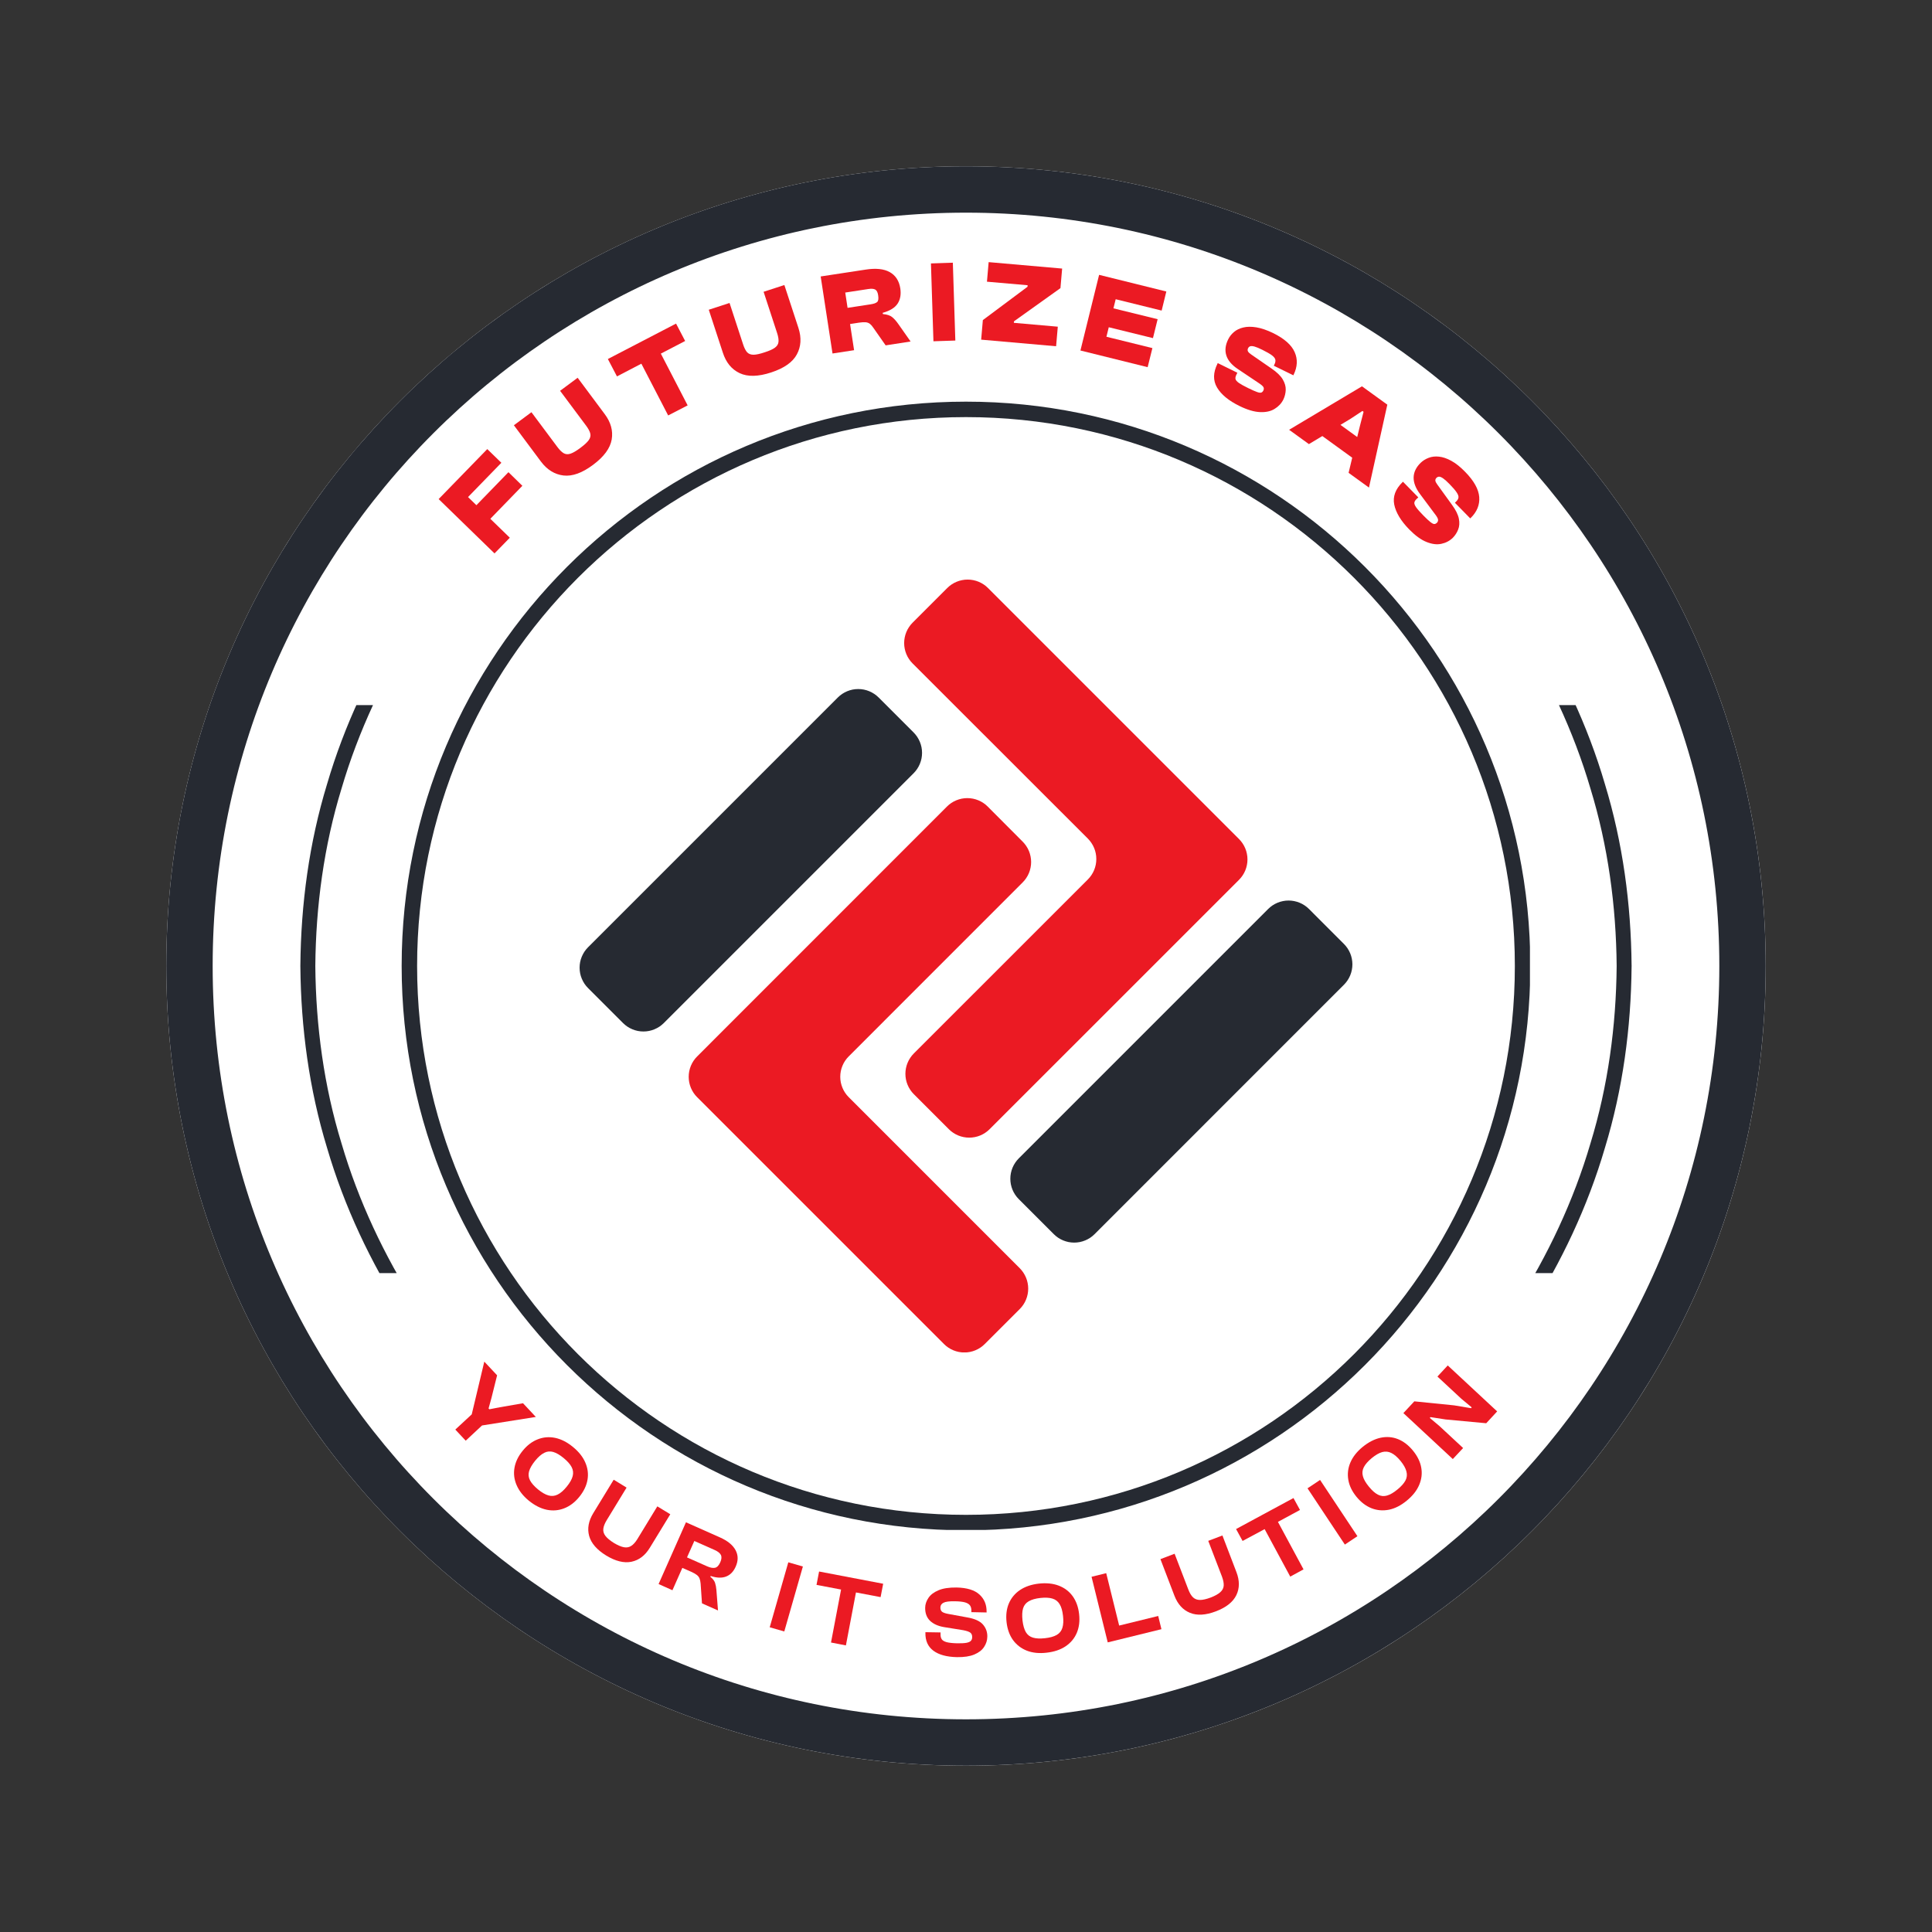
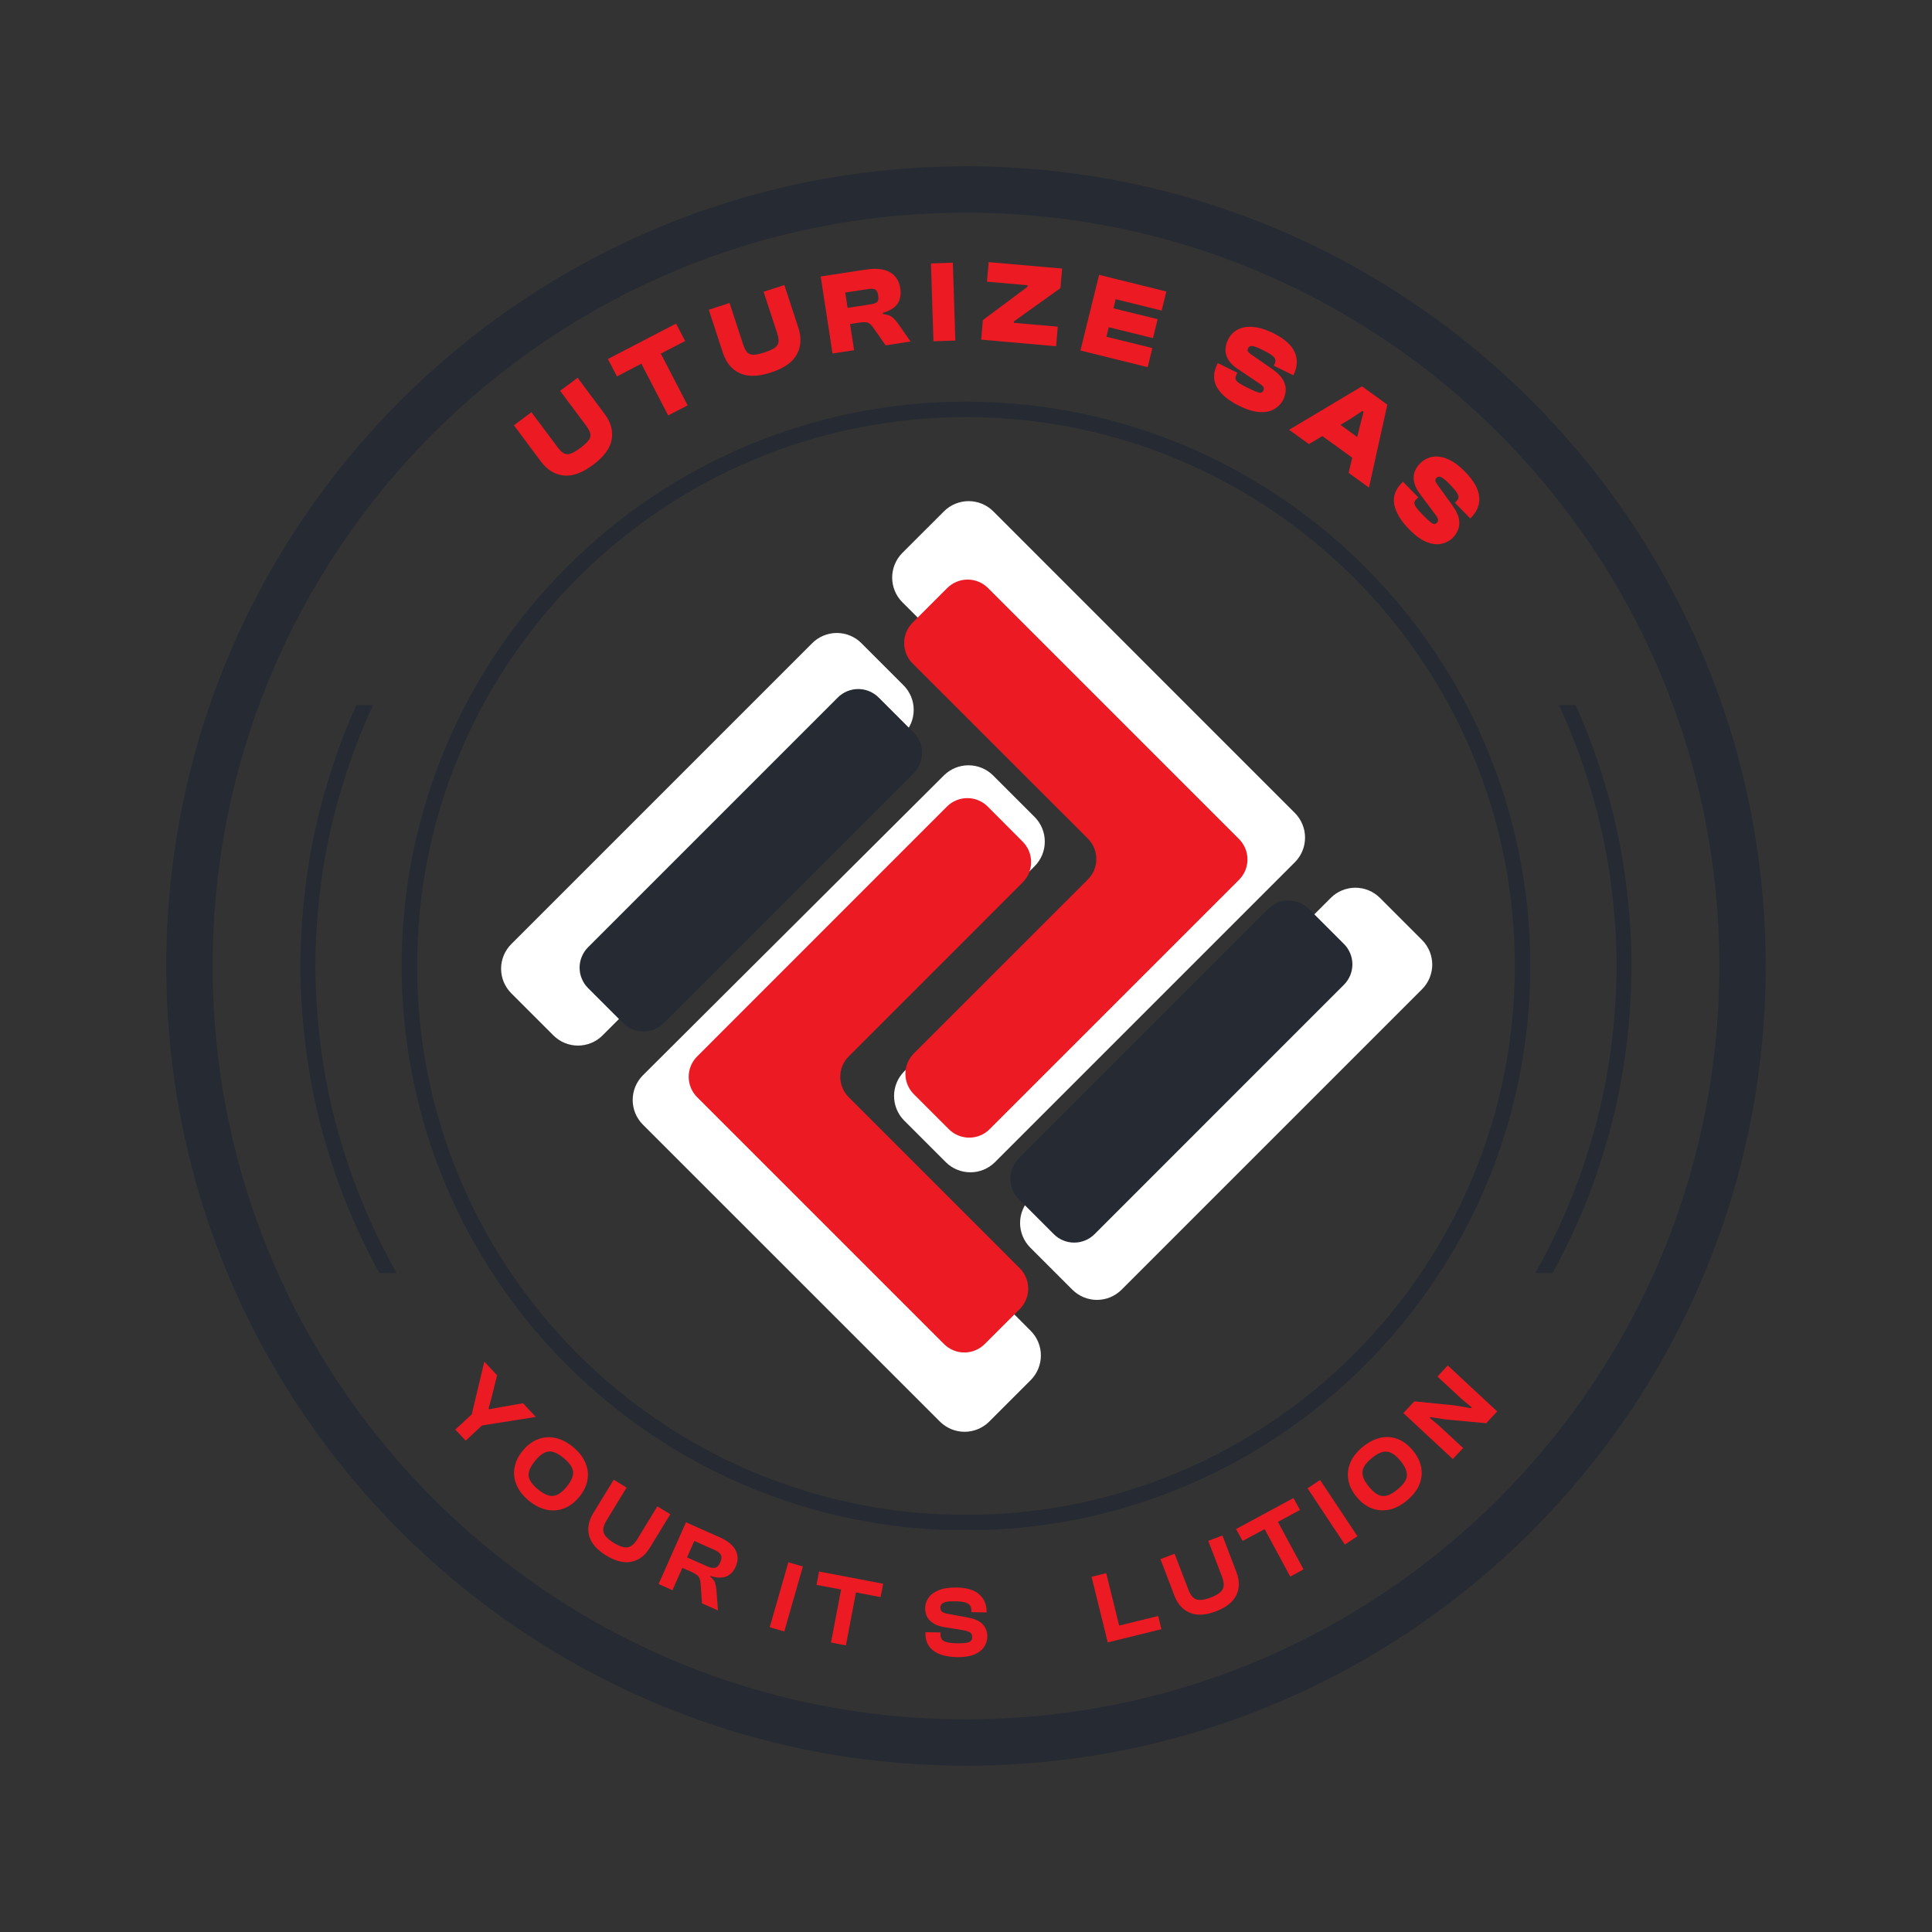
<svg xmlns="http://www.w3.org/2000/svg" width="500" viewBox="0 0 375 375" height="500" preserveAspectRatio="xMidYMid meet">
  <rect x="0" y="0" width="375" height="375" fill="#333333" stroke="none" />
  <defs>
    <g />
    <clipPath id="74747aa75e">
      <path d="M 32.277 32.277 L 342.723 32.277 L 342.723 342.723 L 32.277 342.723 Z M 32.277 32.277 " clip-rule="nonzero" />
    </clipPath>
    <clipPath id="229b895ba8">
-       <path d="M 187.5 32.277 C 101.773 32.277 32.277 101.773 32.277 187.5 C 32.277 273.227 101.773 342.723 187.5 342.723 C 273.227 342.723 342.723 273.227 342.723 187.5 C 342.723 101.773 273.227 32.277 187.5 32.277 Z M 187.5 32.277 " clip-rule="nonzero" />
-     </clipPath>
+       </clipPath>
    <clipPath id="837b2e106c">
      <path d="M 32.277 32.277 L 342.777 32.277 L 342.777 342.777 L 32.277 342.777 Z M 32.277 32.277 " clip-rule="nonzero" />
    </clipPath>
    <clipPath id="9372699c94">
      <path d="M 187.496 32.277 C 101.77 32.277 32.277 101.77 32.277 187.496 C 32.277 273.223 101.77 342.719 187.496 342.719 C 273.223 342.719 342.719 273.223 342.719 187.496 C 342.719 101.77 273.223 32.277 187.496 32.277 Z M 187.496 32.277 " clip-rule="nonzero" />
    </clipPath>
    <clipPath id="052c2e8444">
-       <path d="M 77.961 77.961 L 297.039 77.961 L 297.039 297.039 L 77.961 297.039 Z M 77.961 77.961 " clip-rule="nonzero" />
-     </clipPath>
+       </clipPath>
    <clipPath id="b3fd3c03e8">
      <path d="M 187.5 77.961 C 127.004 77.961 77.961 127.004 77.961 187.5 C 77.961 247.996 127.004 297.039 187.5 297.039 C 247.996 297.039 297.039 247.996 297.039 187.5 C 297.039 127.004 247.996 77.961 187.5 77.961 Z M 187.5 77.961 " clip-rule="nonzero" />
    </clipPath>
    <clipPath id="a3d80f518d">
      <path d="M 77.961 77.961 L 296.961 77.961 L 296.961 296.961 L 77.961 296.961 Z M 77.961 77.961 " clip-rule="nonzero" />
    </clipPath>
    <clipPath id="f08154222f">
      <path d="M 187.496 77.961 C 127 77.961 77.961 127 77.961 187.496 C 77.961 247.988 127 297.031 187.496 297.031 C 247.988 297.031 297.031 247.988 297.031 187.496 C 297.031 127 247.988 77.961 187.496 77.961 Z M 187.496 77.961 " clip-rule="nonzero" />
    </clipPath>
    <clipPath id="01fb8ccc77">
      <path d="M 58.297 136.863 L 317 136.863 L 317 247.113 L 58.297 247.113 Z M 58.297 136.863 " clip-rule="nonzero" />
    </clipPath>
    <clipPath id="8c1042ac13">
      <path d="M 173 97.254 L 254 97.254 L 254 228 L 173 228 Z M 173 97.254 " clip-rule="nonzero" />
    </clipPath>
    <clipPath id="021a61e73b">
      <path d="M 97.254 122 L 178 122 L 178 203 L 97.254 203 Z M 97.254 122 " clip-rule="nonzero" />
    </clipPath>
    <clipPath id="cf9a09f3ac">
      <path d="M 175 112.5 L 243 112.5 L 243 221 L 175 221 Z M 175 112.5 " clip-rule="nonzero" />
    </clipPath>
    <clipPath id="f0f57da210">
      <path d="M 133 154 L 201 154 L 201 262.5 L 133 262.5 Z M 133 154 " clip-rule="nonzero" />
    </clipPath>
    <clipPath id="8548ccaf0f">
      <path d="M 196 174 L 262.5 174 L 262.5 242 L 196 242 Z M 196 174 " clip-rule="nonzero" />
    </clipPath>
    <clipPath id="0f963109c2">
      <path d="M 112.5 133 L 179 133 L 179 201 L 112.5 201 Z M 112.5 133 " clip-rule="nonzero" />
    </clipPath>
  </defs>
  <g clip-path="url(#74747aa75e)">
    <g clip-path="url(#229b895ba8)">
      <path fill="#ffffff" d="M 32.277 32.277 L 342.723 32.277 L 342.723 342.723 L 32.277 342.723 Z M 32.277 32.277 " fill-opacity="1" fill-rule="nonzero" />
    </g>
  </g>
  <g clip-path="url(#837b2e106c)">
    <g clip-path="url(#9372699c94)">
      <path stroke-linecap="butt" transform="matrix(0.75, 0, 0, 0.75, 32.277, 32.277)" fill="none" stroke-linejoin="miter" d="M 206.959 0.001 C 92.657 0.001 0.001 92.657 0.001 206.959 C 0.001 321.261 92.657 413.923 206.959 413.923 C 321.261 413.923 413.923 321.261 413.923 206.959 C 413.923 92.657 321.261 0.001 206.959 0.001 Z M 206.959 0.001 " stroke="#262a32" stroke-width="24" stroke-opacity="1" stroke-miterlimit="4" />
    </g>
  </g>
  <g clip-path="url(#052c2e8444)">
    <g clip-path="url(#b3fd3c03e8)">
      <path fill="#ffffff" d="M 77.961 77.961 L 297.039 77.961 L 297.039 297.039 L 77.961 297.039 Z M 77.961 77.961 " fill-opacity="1" fill-rule="nonzero" />
    </g>
  </g>
  <g clip-path="url(#a3d80f518d)">
    <g clip-path="url(#f08154222f)">
      <path stroke-linecap="butt" transform="matrix(0.75, 0, 0, 0.75, 77.96, 77.96)" fill="none" stroke-linejoin="miter" d="M 146.048 0.001 C 65.386 0.001 0.001 65.386 0.001 146.048 C 0.001 226.704 65.386 292.095 146.048 292.095 C 226.704 292.095 292.095 226.704 292.095 146.048 C 292.095 65.386 226.704 0.001 146.048 0.001 Z M 146.048 0.001 " stroke="#262a32" stroke-width="8" stroke-opacity="1" stroke-miterlimit="4" />
    </g>
  </g>
  <g clip-path="url(#01fb8ccc77)">
    <path fill="#262a32" d="M 308.703 221.945 C 305.426 233.102 300.426 243.68 294.219 253.426 C 289.094 261.355 283.266 268.809 276.719 275.59 C 275.875 276.516 274.93 277.344 274.027 278.219 C 273.113 279.078 272.227 279.965 271.293 280.801 L 268.453 283.27 L 267.035 284.504 L 265.562 285.676 L 262.625 288.023 C 261.629 288.785 260.602 289.504 259.594 290.25 C 257.598 291.777 255.477 293.117 253.402 294.531 C 253.102 294.73 252.785 294.941 252.461 295.164 C 252.121 295.367 251.77 295.578 251.402 295.797 C 250.668 296.234 249.883 296.707 249.043 297.207 C 247.383 298.25 245.418 299.23 243.301 300.359 C 242.77 300.633 242.234 300.934 241.668 301.203 C 241.102 301.469 240.527 301.734 239.938 302.008 C 238.758 302.551 237.539 303.117 236.281 303.699 C 233.699 304.707 231.008 305.918 228.07 306.859 C 216.48 311.062 202.016 313.66 187.496 313.723 C 172.98 313.66 158.516 311.062 146.926 306.859 C 143.988 305.918 141.297 304.707 138.715 303.699 C 137.457 303.117 136.238 302.551 135.059 302.008 C 134.469 301.734 133.891 301.469 133.324 301.203 C 132.762 300.934 132.227 300.633 131.695 300.359 C 129.578 299.234 127.613 298.25 125.953 297.211 C 125.113 296.707 124.328 296.234 123.594 295.797 C 123.227 295.578 122.875 295.367 122.535 295.164 C 122.211 294.941 121.895 294.73 121.594 294.531 C 113.711 289.363 106.301 283.492 99.566 276.898 C 92.461 269.801 86.254 261.855 80.777 253.426 C 74.57 243.68 69.566 233.102 66.293 221.945 C 62.879 210.832 61.305 199.164 61.203 187.496 C 61.305 175.832 62.879 164.164 66.293 153.047 C 69.566 141.895 74.57 131.316 80.777 121.57 C 85.898 113.641 91.727 106.184 98.273 99.406 C 99.121 98.48 100.066 97.652 100.965 96.777 C 101.879 95.918 102.77 95.031 103.703 94.195 L 106.539 91.727 L 107.961 90.488 L 109.434 89.32 L 112.371 86.973 C 113.367 86.211 114.395 85.492 115.402 84.746 C 117.395 83.219 119.516 81.879 121.594 80.465 C 121.895 80.262 122.207 80.055 122.535 79.832 C 122.875 79.629 123.227 79.418 123.594 79.195 C 124.324 78.758 125.113 78.289 125.953 77.785 C 127.613 76.742 129.574 75.762 131.695 74.637 C 132.227 74.363 132.762 74.062 133.324 73.793 C 133.891 73.527 134.469 73.258 135.059 72.988 C 136.234 72.441 137.457 71.879 138.715 71.297 C 141.297 70.289 143.988 69.074 146.926 68.137 C 158.516 63.934 172.98 61.336 187.496 61.273 C 202.012 61.336 216.48 63.934 228.07 68.137 C 231.008 69.074 233.695 70.289 236.281 71.297 C 237.539 71.879 238.758 72.441 239.938 72.988 C 240.523 73.258 241.102 73.527 241.668 73.789 C 242.234 74.059 242.766 74.363 243.301 74.637 C 245.418 75.762 247.383 76.742 249.039 77.785 C 249.879 78.289 250.668 78.758 251.402 79.195 C 251.766 79.418 252.121 79.629 252.457 79.832 C 252.785 80.051 253.102 80.262 253.398 80.465 C 261.285 85.633 268.695 91.504 275.43 98.098 C 282.531 105.191 288.742 113.141 294.219 121.566 C 300.426 131.312 305.426 141.895 308.703 153.047 C 312.113 164.164 313.691 175.832 313.793 187.496 C 313.691 199.164 312.113 210.832 308.703 221.945 Z M 316.695 187.41 L 316.691 187.402 C 316.586 175.488 314.984 163.566 311.516 152.203 C 308.176 140.801 303.062 129.98 296.691 120.039 L 293.629 115.438 C 293.629 115.438 292.742 114.195 291.414 112.34 C 290.137 110.445 288.18 108.109 286.309 105.707 C 284.293 103.426 282.363 101.07 280.738 99.465 C 279.16 97.816 278.109 96.719 278.109 96.719 C 278.109 96.719 277.844 96.445 277.363 95.984 C 276.887 95.523 276.203 94.863 275.383 94.07 C 273.781 92.441 271.457 90.477 269.18 88.461 C 268.008 87.488 266.805 86.559 265.695 85.664 C 265.137 85.219 264.598 84.793 264.086 84.383 C 263.555 84 263.055 83.641 262.594 83.309 C 260.742 81.973 259.508 81.082 259.508 81.082 C 259.508 81.082 259.238 80.863 258.805 80.582 C 258.375 80.293 257.801 79.91 257.227 79.527 C 256.078 78.758 254.93 77.988 254.93 77.988 C 254.625 77.781 254.305 77.566 253.969 77.34 C 253.625 77.129 253.266 76.914 252.891 76.688 C 252.141 76.234 251.336 75.754 250.477 75.238 C 248.781 74.168 246.773 73.16 244.609 72.004 C 244.062 71.723 243.516 71.414 242.938 71.137 C 242.359 70.867 241.77 70.59 241.168 70.312 C 239.961 69.754 238.711 69.176 237.426 68.578 C 234.785 67.539 232.027 66.301 229.023 65.336 C 217.164 61.027 202.352 58.355 187.496 58.297 C 172.645 58.355 157.832 61.027 145.969 65.336 C 142.965 66.301 140.211 67.539 137.57 68.578 C 136.281 69.176 135.031 69.754 133.828 70.312 C 133.227 70.594 132.633 70.867 132.055 71.137 C 131.48 71.414 130.93 71.723 130.387 72.004 C 128.219 73.16 126.211 74.168 124.516 75.238 C 123.66 75.754 122.855 76.238 122.102 76.688 C 121.73 76.914 121.371 77.129 121.023 77.34 C 120.688 77.566 120.367 77.781 120.062 77.988 C 120.062 77.988 118.914 78.758 117.766 79.527 C 117.191 79.91 116.621 80.293 116.191 80.582 C 115.754 80.863 115.488 81.082 115.488 81.082 C 115.488 81.082 114.254 81.973 112.402 83.309 C 111.941 83.641 111.438 84 110.91 84.383 C 110.398 84.793 109.859 85.219 109.301 85.664 C 108.188 86.559 106.984 87.488 105.816 88.461 C 103.535 90.477 101.215 92.441 99.613 94.07 C 98.793 94.863 98.109 95.523 97.633 95.984 C 97.152 96.445 96.887 96.719 96.887 96.719 C 96.887 96.719 95.832 97.816 94.254 99.465 C 92.633 101.07 90.699 103.426 88.688 105.707 C 86.816 108.109 84.859 110.445 83.582 112.34 C 82.254 114.199 81.367 115.438 81.367 115.438 L 78.305 120.039 C 71.93 129.98 66.82 140.805 63.48 152.203 C 60.008 163.57 58.406 175.488 58.301 187.402 L 58.301 187.41 L 58.297 187.496 L 58.301 187.582 L 58.301 187.594 C 58.406 199.508 60.008 211.426 63.48 222.793 C 66.82 234.191 71.93 245.016 78.305 254.953 L 81.367 259.559 C 81.367 259.559 82.254 260.797 83.582 262.656 C 84.859 264.551 86.816 266.887 88.688 269.289 C 90.699 271.57 92.633 273.926 94.254 275.531 C 95.832 277.18 96.887 278.277 96.887 278.277 C 96.887 278.277 97.152 278.547 97.633 279.008 C 98.109 279.473 98.793 280.133 99.613 280.926 C 101.215 282.555 103.535 284.52 105.816 286.535 C 106.984 287.504 108.188 288.438 109.301 289.332 C 109.859 289.773 110.398 290.203 110.91 290.609 C 111.438 290.992 111.941 291.355 112.402 291.688 C 114.254 293.023 115.488 293.914 115.488 293.914 C 115.488 293.914 115.754 294.133 116.191 294.414 C 116.621 294.699 117.195 295.086 117.766 295.469 C 118.914 296.238 120.062 297.004 120.062 297.004 C 120.371 297.211 120.691 297.43 121.023 297.656 C 121.371 297.867 121.73 298.082 122.105 298.309 C 122.855 298.758 123.66 299.242 124.52 299.758 C 126.215 300.828 128.219 301.836 130.387 302.992 C 130.934 303.273 131.48 303.582 132.055 303.859 C 132.637 304.129 133.227 304.402 133.828 304.684 C 135.031 305.242 136.281 305.82 137.57 306.418 C 140.211 307.457 142.965 308.691 145.973 309.66 C 157.832 313.969 172.645 316.637 187.496 316.695 C 202.352 316.637 217.164 313.969 229.023 309.66 C 232.027 308.691 234.785 307.453 237.426 306.418 C 238.715 305.82 239.961 305.242 241.168 304.684 C 241.77 304.402 242.359 304.129 242.941 303.859 C 243.516 303.582 244.062 303.273 244.609 302.992 C 246.777 301.836 248.781 300.828 250.477 299.758 C 251.336 299.242 252.141 298.758 252.891 298.309 C 253.266 298.082 253.625 297.863 253.969 297.656 C 254.305 297.43 254.625 297.211 254.934 297.004 C 254.934 297.004 256.078 296.238 257.227 295.469 C 257.801 295.086 258.375 294.699 258.805 294.414 C 259.238 294.133 259.508 293.914 259.508 293.914 C 259.508 293.914 260.742 293.023 262.594 291.688 C 263.055 291.355 263.555 290.992 264.086 290.609 C 264.598 290.203 265.137 289.773 265.695 289.332 C 266.805 288.438 268.008 287.504 269.18 286.535 C 271.457 284.52 273.781 282.555 275.383 280.926 C 276.203 280.133 276.887 279.473 277.363 279.008 C 277.844 278.547 278.109 278.277 278.109 278.277 C 278.109 278.277 279.16 277.18 280.738 275.531 C 282.363 273.926 284.293 271.57 286.309 269.289 C 288.18 266.887 290.137 264.551 291.414 262.656 C 292.742 260.797 293.629 259.559 293.629 259.559 L 296.691 254.953 C 303.062 245.016 308.176 234.191 311.516 222.793 C 314.984 211.426 316.586 199.504 316.691 187.594 L 316.695 187.582 L 316.695 187.41 " fill-opacity="1" fill-rule="nonzero" />
  </g>
  <g clip-path="url(#8c1042ac13)">
    <path fill="#ffffff" d="M 183.238 99.234 L 175.105 107.363 C 174.797 107.68 174.523 108.02 174.281 108.387 C 174.043 108.754 173.836 109.141 173.672 109.547 C 173.504 109.953 173.379 110.371 173.297 110.805 C 173.211 111.234 173.168 111.668 173.168 112.109 C 173.168 112.547 173.211 112.984 173.297 113.414 C 173.379 113.844 173.504 114.266 173.672 114.672 C 173.836 115.078 174.043 115.465 174.281 115.832 C 174.523 116.199 174.797 116.539 175.105 116.852 L 216.133 157.84 C 216.441 158.152 216.715 158.492 216.957 158.859 C 217.195 159.227 217.402 159.613 217.566 160.02 C 217.734 160.426 217.859 160.848 217.941 161.277 C 218.027 161.707 218.07 162.145 218.07 162.582 C 218.07 163.023 218.027 163.457 217.941 163.887 C 217.859 164.32 217.734 164.738 217.566 165.145 C 217.402 165.551 217.195 165.938 216.957 166.305 C 216.715 166.672 216.441 167.012 216.133 167.324 L 175.473 207.988 C 175.164 208.301 174.891 208.641 174.648 209.008 C 174.406 209.375 174.203 209.762 174.039 210.168 C 173.871 210.574 173.746 210.992 173.66 211.426 C 173.578 211.855 173.535 212.293 173.535 212.73 C 173.535 213.168 173.578 213.605 173.66 214.035 C 173.746 214.469 173.871 214.887 174.039 215.293 C 174.203 215.699 174.406 216.086 174.648 216.453 C 174.891 216.82 175.164 217.16 175.473 217.473 L 183.605 225.605 C 183.918 225.914 184.258 226.188 184.625 226.43 C 184.992 226.672 185.379 226.875 185.785 227.039 C 186.191 227.207 186.609 227.332 187.043 227.418 C 187.473 227.5 187.91 227.543 188.348 227.543 C 188.785 227.543 189.223 227.5 189.652 227.418 C 190.086 227.332 190.504 227.207 190.91 227.039 C 191.316 226.875 191.703 226.672 192.07 226.43 C 192.438 226.188 192.777 225.914 193.09 225.605 L 251.371 167.324 C 251.68 167.012 251.953 166.672 252.195 166.305 C 252.438 165.938 252.641 165.551 252.805 165.145 C 252.973 164.738 253.098 164.32 253.184 163.887 C 253.266 163.457 253.309 163.023 253.309 162.582 C 253.309 162.145 253.266 161.707 253.184 161.277 C 253.098 160.848 252.973 160.426 252.805 160.02 C 252.641 159.613 252.438 159.227 252.195 158.859 C 251.953 158.492 251.68 158.152 251.371 157.84 L 192.781 99.234 C 192.465 98.922 192.125 98.645 191.754 98.398 C 191.387 98.152 190.996 97.949 190.59 97.781 C 190.18 97.609 189.758 97.484 189.324 97.398 C 188.891 97.312 188.453 97.27 188.008 97.27 C 187.566 97.27 187.129 97.312 186.695 97.398 C 186.262 97.484 185.84 97.609 185.43 97.781 C 185.02 97.949 184.633 98.152 184.262 98.398 C 183.895 98.645 183.551 98.922 183.238 99.234 Z M 183.238 99.234 " fill-opacity="1" fill-rule="nonzero" />
  </g>
  <path fill="#ffffff" d="M 160.195 208.758 L 200.859 168.098 C 201.164 167.785 201.438 167.445 201.68 167.078 C 201.922 166.711 202.125 166.324 202.293 165.918 C 202.457 165.512 202.582 165.09 202.668 164.66 C 202.754 164.23 202.793 163.793 202.793 163.355 C 202.793 162.914 202.754 162.48 202.668 162.051 C 202.582 161.617 202.457 161.199 202.293 160.793 C 202.125 160.387 201.922 160 201.68 159.633 C 201.438 159.266 201.164 158.926 200.859 158.609 L 192.727 150.48 C 192.41 150.172 192.07 149.898 191.703 149.656 C 191.336 149.414 190.949 149.211 190.543 149.043 C 190.137 148.879 189.719 148.754 189.285 148.668 C 188.855 148.586 188.422 148.543 187.98 148.543 C 187.543 148.543 187.105 148.586 186.676 148.668 C 186.246 148.754 185.828 148.879 185.418 149.043 C 185.012 149.211 184.625 149.414 184.258 149.656 C 183.891 149.898 183.551 150.172 183.238 150.48 L 124.742 208.758 C 124.434 209.074 124.16 209.414 123.918 209.781 C 123.676 210.148 123.473 210.535 123.305 210.941 C 123.141 211.348 123.016 211.766 122.93 212.199 C 122.848 212.629 122.805 213.062 122.805 213.504 C 122.805 213.941 122.848 214.379 122.93 214.809 C 123.016 215.238 123.141 215.66 123.305 216.066 C 123.473 216.473 123.676 216.859 123.918 217.227 C 124.16 217.594 124.434 217.934 124.742 218.246 L 182.48 275.973 C 182.793 276.277 183.133 276.555 183.5 276.793 C 183.867 277.035 184.254 277.238 184.66 277.406 C 185.066 277.57 185.484 277.695 185.918 277.781 C 186.348 277.867 186.785 277.91 187.223 277.91 C 187.66 277.91 188.098 277.867 188.527 277.781 C 188.961 277.695 189.379 277.57 189.785 277.406 C 190.191 277.238 190.578 277.035 190.945 276.793 C 191.312 276.555 191.652 276.277 191.965 275.973 L 200.098 267.84 C 200.406 267.523 200.68 267.184 200.922 266.816 C 201.164 266.449 201.367 266.062 201.531 265.656 C 201.699 265.25 201.824 264.832 201.91 264.402 C 201.992 263.969 202.035 263.535 202.035 263.094 C 202.035 262.656 201.992 262.223 201.91 261.789 C 201.824 261.359 201.699 260.941 201.531 260.535 C 201.367 260.125 201.164 259.738 200.922 259.371 C 200.68 259.004 200.406 258.664 200.098 258.352 L 160.195 218.301 C 159.887 217.988 159.605 217.645 159.363 217.277 C 159.117 216.906 158.91 216.52 158.742 216.109 C 158.574 215.699 158.449 215.277 158.363 214.844 C 158.277 214.41 158.234 213.973 158.234 213.531 C 158.234 213.086 158.277 212.648 158.363 212.215 C 158.449 211.781 158.574 211.359 158.742 210.949 C 158.91 210.543 159.117 210.152 159.363 209.785 C 159.605 209.414 159.887 209.074 160.195 208.758 Z M 160.195 208.758 " fill-opacity="1" fill-rule="nonzero" />
  <path fill="#ffffff" d="M 199.973 232.609 L 258.301 174.281 C 258.613 173.969 258.957 173.691 259.324 173.445 C 259.691 173.195 260.082 172.988 260.492 172.82 C 260.898 172.648 261.324 172.523 261.758 172.438 C 262.191 172.348 262.629 172.305 263.074 172.305 C 263.516 172.305 263.957 172.348 264.391 172.434 C 264.824 172.523 265.246 172.648 265.656 172.82 C 266.066 172.988 266.457 173.195 266.824 173.445 C 267.191 173.691 267.531 173.969 267.848 174.281 L 276.023 182.457 C 276.336 182.77 276.613 183.113 276.859 183.48 C 277.105 183.848 277.316 184.238 277.484 184.648 C 277.652 185.059 277.781 185.48 277.867 185.914 C 277.957 186.348 278 186.789 278 187.23 C 278 187.672 277.957 188.113 277.867 188.547 C 277.781 188.98 277.652 189.402 277.484 189.812 C 277.316 190.223 277.105 190.613 276.859 190.98 C 276.613 191.348 276.336 191.691 276.023 192.004 L 217.695 250.332 C 217.383 250.645 217.039 250.922 216.672 251.168 C 216.305 251.414 215.914 251.625 215.504 251.793 C 215.094 251.965 214.672 252.09 214.238 252.176 C 213.805 252.266 213.363 252.309 212.922 252.309 C 212.48 252.309 212.039 252.266 211.605 252.176 C 211.172 252.09 210.75 251.965 210.34 251.793 C 209.93 251.625 209.539 251.414 209.172 251.168 C 208.805 250.922 208.461 250.645 208.148 250.332 L 199.973 242.156 C 199.66 241.844 199.379 241.5 199.133 241.133 C 198.887 240.766 198.68 240.375 198.512 239.965 C 198.34 239.555 198.215 239.133 198.125 238.699 C 198.039 238.266 197.996 237.824 197.996 237.383 C 197.996 236.938 198.039 236.5 198.125 236.066 C 198.215 235.633 198.34 235.207 198.512 234.801 C 198.68 234.391 198.887 234 199.133 233.633 C 199.383 233.266 199.66 232.922 199.973 232.609 Z M 199.973 232.609 " fill-opacity="1" fill-rule="nonzero" />
  <g clip-path="url(#021a61e73b)">
    <path fill="#ffffff" d="M 99.238 183.25 L 157.652 124.836 C 157.965 124.523 158.305 124.242 158.676 123.996 C 159.043 123.75 159.43 123.543 159.84 123.375 C 160.25 123.203 160.672 123.074 161.105 122.988 C 161.543 122.902 161.98 122.859 162.426 122.859 C 162.867 122.859 163.305 122.902 163.742 122.988 C 164.176 123.074 164.598 123.203 165.008 123.375 C 165.418 123.543 165.805 123.75 166.176 123.996 C 166.543 124.242 166.883 124.523 167.195 124.836 L 175.371 133.012 C 175.684 133.324 175.965 133.668 176.211 134.035 C 176.457 134.402 176.664 134.793 176.836 135.203 C 177.004 135.609 177.133 136.031 177.219 136.469 C 177.305 136.902 177.348 137.34 177.348 137.785 C 177.348 138.227 177.305 138.668 177.219 139.102 C 177.133 139.535 177.004 139.957 176.836 140.367 C 176.664 140.777 176.457 141.164 176.211 141.535 C 175.965 141.902 175.684 142.242 175.371 142.559 L 116.957 200.969 C 116.645 201.285 116.305 201.562 115.938 201.809 C 115.566 202.055 115.18 202.266 114.77 202.434 C 114.359 202.602 113.938 202.73 113.504 202.816 C 113.066 202.902 112.629 202.949 112.188 202.949 C 111.742 202.949 111.305 202.902 110.867 202.816 C 110.434 202.73 110.012 202.602 109.602 202.434 C 109.191 202.266 108.805 202.055 108.438 201.809 C 108.066 201.562 107.727 201.285 107.414 200.969 L 99.238 192.797 C 98.926 192.48 98.645 192.141 98.398 191.773 C 98.152 191.402 97.945 191.016 97.773 190.605 C 97.605 190.195 97.477 189.773 97.391 189.34 C 97.305 188.906 97.262 188.465 97.262 188.023 C 97.262 187.578 97.305 187.141 97.391 186.707 C 97.477 186.27 97.605 185.848 97.773 185.441 C 97.945 185.031 98.152 184.641 98.398 184.273 C 98.645 183.906 98.926 183.562 99.238 183.25 Z M 99.238 183.25 " fill-opacity="1" fill-rule="nonzero" />
  </g>
  <g clip-path="url(#cf9a09f3ac)">
    <path fill="#eb1a23" d="M 183.855 114.141 L 177.137 120.859 C 176.875 121.121 176.645 121.402 176.441 121.711 C 176.234 122.016 176.062 122.336 175.922 122.676 C 175.781 123.016 175.676 123.367 175.605 123.727 C 175.531 124.086 175.496 124.453 175.496 124.82 C 175.496 125.188 175.531 125.551 175.605 125.91 C 175.676 126.27 175.781 126.621 175.922 126.961 C 176.062 127.301 176.234 127.625 176.441 127.93 C 176.645 128.234 176.875 128.516 177.137 128.777 L 211.16 162.777 C 211.418 163.039 211.648 163.32 211.852 163.629 C 212.059 163.934 212.23 164.258 212.371 164.598 C 212.512 164.934 212.617 165.285 212.688 165.645 C 212.758 166.008 212.793 166.371 212.793 166.738 C 212.793 167.105 212.758 167.469 212.688 167.828 C 212.617 168.188 212.512 168.539 212.371 168.879 C 212.23 169.219 212.059 169.539 211.852 169.848 C 211.648 170.152 211.418 170.434 211.16 170.695 L 177.379 204.469 C 177.117 204.73 176.887 205.012 176.684 205.316 C 176.477 205.625 176.305 205.945 176.164 206.285 C 176.023 206.625 175.918 206.977 175.844 207.336 C 175.773 207.695 175.738 208.059 175.738 208.43 C 175.738 208.797 175.773 209.16 175.844 209.52 C 175.918 209.879 176.023 210.23 176.164 210.57 C 176.305 210.91 176.477 211.234 176.684 211.539 C 176.887 211.844 177.117 212.125 177.379 212.387 L 184.168 219.176 C 184.426 219.434 184.711 219.668 185.016 219.871 C 185.32 220.078 185.645 220.25 185.984 220.391 C 186.324 220.531 186.672 220.637 187.035 220.707 C 187.395 220.781 187.758 220.816 188.125 220.816 C 188.492 220.816 188.855 220.781 189.219 220.707 C 189.578 220.637 189.93 220.531 190.27 220.391 C 190.609 220.25 190.93 220.078 191.234 219.871 C 191.543 219.668 191.824 219.434 192.082 219.176 L 240.492 170.773 C 240.75 170.512 240.984 170.23 241.188 169.926 C 241.391 169.621 241.566 169.297 241.707 168.957 C 241.848 168.617 241.953 168.27 242.023 167.906 C 242.098 167.547 242.133 167.184 242.133 166.816 C 242.133 166.449 242.098 166.082 242.023 165.723 C 241.953 165.363 241.848 165.012 241.707 164.672 C 241.566 164.332 241.391 164.012 241.188 163.703 C 240.984 163.398 240.75 163.117 240.492 162.855 L 191.777 114.141 C 191.52 113.879 191.234 113.645 190.93 113.441 C 190.625 113.238 190.301 113.062 189.961 112.922 C 189.621 112.781 189.273 112.676 188.91 112.605 C 188.551 112.531 188.188 112.496 187.816 112.496 C 187.449 112.496 187.086 112.531 186.727 112.605 C 186.363 112.676 186.016 112.781 185.676 112.922 C 185.336 113.062 185.012 113.238 184.707 113.441 C 184.398 113.645 184.117 113.879 183.855 114.141 Z M 183.855 114.141 " fill-opacity="1" fill-rule="nonzero" />
  </g>
  <g clip-path="url(#f0f57da210)">
    <path fill="#eb1a23" d="M 164.727 205.055 L 198.5 171.273 C 198.762 171.016 198.992 170.734 199.195 170.426 C 199.402 170.121 199.574 169.801 199.715 169.461 C 199.855 169.121 199.961 168.77 200.031 168.41 C 200.105 168.051 200.141 167.688 200.141 167.32 C 200.141 166.953 200.105 166.586 200.031 166.227 C 199.961 165.867 199.855 165.516 199.715 165.18 C 199.574 164.84 199.402 164.516 199.195 164.211 C 198.992 163.906 198.762 163.625 198.5 163.363 L 191.715 156.555 C 191.457 156.293 191.176 156.062 190.867 155.855 C 190.562 155.652 190.242 155.48 189.902 155.34 C 189.562 155.199 189.211 155.094 188.852 155.02 C 188.488 154.949 188.125 154.914 187.758 154.914 C 187.391 154.914 187.027 154.949 186.668 155.02 C 186.305 155.094 185.957 155.199 185.617 155.34 C 185.277 155.48 184.953 155.652 184.648 155.855 C 184.344 156.062 184.059 156.293 183.801 156.555 L 135.316 205.055 C 135.055 205.312 134.824 205.598 134.617 205.902 C 134.414 206.207 134.242 206.531 134.102 206.867 C 133.961 207.207 133.855 207.559 133.781 207.918 C 133.711 208.277 133.676 208.641 133.676 209.012 C 133.676 209.379 133.711 209.742 133.781 210.102 C 133.855 210.461 133.961 210.812 134.102 211.152 C 134.242 211.492 134.414 211.812 134.617 212.117 C 134.824 212.422 135.055 212.707 135.316 212.965 L 183.227 260.875 C 183.484 261.137 183.77 261.367 184.074 261.574 C 184.379 261.777 184.703 261.949 185.039 262.09 C 185.379 262.23 185.73 262.336 186.09 262.41 C 186.449 262.48 186.816 262.516 187.184 262.516 C 187.551 262.516 187.914 262.48 188.273 262.41 C 188.633 262.336 188.984 262.23 189.324 262.09 C 189.664 261.949 189.984 261.777 190.289 261.574 C 190.594 261.367 190.879 261.137 191.137 260.875 L 197.938 254.082 C 198.195 253.82 198.43 253.539 198.633 253.234 C 198.836 252.93 199.008 252.605 199.148 252.266 C 199.289 251.926 199.395 251.574 199.465 251.215 C 199.539 250.855 199.574 250.492 199.574 250.125 C 199.574 249.758 199.539 249.395 199.465 249.031 C 199.395 248.672 199.289 248.32 199.148 247.984 C 199.008 247.645 198.836 247.32 198.633 247.016 C 198.43 246.711 198.195 246.426 197.938 246.164 L 164.727 212.949 C 164.469 212.691 164.234 212.41 164.031 212.102 C 163.828 211.797 163.656 211.477 163.52 211.137 C 163.379 210.801 163.273 210.449 163.199 210.09 C 163.129 209.73 163.094 209.367 163.094 209.004 C 163.094 208.637 163.129 208.273 163.199 207.914 C 163.273 207.555 163.379 207.203 163.52 206.867 C 163.656 206.527 163.828 206.207 164.031 205.902 C 164.234 205.598 164.469 205.312 164.727 205.055 Z M 164.727 205.055 " fill-opacity="1" fill-rule="nonzero" />
  </g>
  <g clip-path="url(#8548ccaf0f)">
    <path fill="#262a32" d="M 246.152 176.43 L 197.746 224.836 C 197.484 225.098 197.254 225.379 197.051 225.684 C 196.844 225.992 196.672 226.312 196.531 226.652 C 196.391 226.992 196.285 227.344 196.211 227.703 C 196.141 228.062 196.105 228.426 196.105 228.797 C 196.105 229.164 196.141 229.527 196.211 229.887 C 196.285 230.246 196.391 230.598 196.531 230.938 C 196.672 231.277 196.844 231.602 197.051 231.906 C 197.254 232.211 197.484 232.492 197.746 232.754 L 204.539 239.547 C 204.801 239.809 205.082 240.039 205.387 240.246 C 205.695 240.449 206.016 240.621 206.355 240.762 C 206.695 240.902 207.047 241.008 207.406 241.082 C 207.766 241.152 208.129 241.188 208.496 241.188 C 208.867 241.188 209.23 241.152 209.59 241.082 C 209.949 241.008 210.301 240.902 210.641 240.762 C 210.98 240.621 211.301 240.449 211.609 240.246 C 211.914 240.039 212.195 239.809 212.457 239.547 L 260.859 191.137 C 261.117 190.875 261.352 190.594 261.555 190.289 C 261.758 189.98 261.93 189.66 262.074 189.32 C 262.215 188.98 262.32 188.633 262.391 188.27 C 262.461 187.91 262.5 187.547 262.5 187.18 C 262.5 186.812 262.461 186.449 262.391 186.086 C 262.32 185.727 262.215 185.379 262.074 185.039 C 261.93 184.699 261.758 184.375 261.555 184.07 C 261.352 183.766 261.117 183.484 260.859 183.223 L 254.07 176.43 C 253.809 176.172 253.527 175.938 253.219 175.734 C 252.914 175.531 252.594 175.359 252.254 175.219 C 251.914 175.078 251.562 174.973 251.203 174.902 C 250.844 174.828 250.48 174.793 250.109 174.793 C 249.742 174.793 249.379 174.828 249.02 174.902 C 248.66 174.973 248.309 175.078 247.969 175.219 C 247.629 175.359 247.309 175.531 247 175.734 C 246.695 175.938 246.414 176.172 246.152 176.43 Z M 246.152 176.43 " fill-opacity="1" fill-rule="nonzero" />
  </g>
  <g clip-path="url(#0f963109c2)">
    <path fill="#262a32" d="M 114.137 183.867 L 162.625 135.379 C 162.887 135.121 163.168 134.887 163.473 134.684 C 163.777 134.48 164.102 134.309 164.441 134.168 C 164.781 134.027 165.129 133.922 165.488 133.848 C 165.852 133.777 166.215 133.742 166.582 133.742 C 166.949 133.742 167.312 133.777 167.672 133.848 C 168.035 133.922 168.383 134.027 168.723 134.168 C 169.062 134.309 169.383 134.48 169.691 134.684 C 169.996 134.887 170.277 135.121 170.539 135.379 L 177.332 142.172 C 177.59 142.434 177.824 142.715 178.027 143.02 C 178.23 143.328 178.402 143.648 178.543 143.988 C 178.684 144.328 178.789 144.676 178.863 145.039 C 178.934 145.398 178.969 145.762 178.969 146.129 C 178.969 146.496 178.934 146.859 178.863 147.223 C 178.789 147.582 178.684 147.93 178.543 148.27 C 178.402 148.609 178.23 148.934 178.027 149.238 C 177.824 149.543 177.59 149.824 177.332 150.086 L 128.844 198.574 C 128.582 198.832 128.301 199.066 127.996 199.27 C 127.688 199.473 127.367 199.645 127.027 199.785 C 126.688 199.926 126.34 200.035 125.977 200.105 C 125.617 200.176 125.254 200.211 124.887 200.211 C 124.52 200.211 124.156 200.176 123.793 200.105 C 123.434 200.035 123.086 199.926 122.746 199.785 C 122.406 199.645 122.082 199.473 121.777 199.27 C 121.473 199.066 121.191 198.832 120.93 198.574 L 114.137 191.781 C 113.879 191.52 113.645 191.238 113.441 190.934 C 113.238 190.629 113.066 190.305 112.926 189.965 C 112.785 189.625 112.676 189.277 112.605 188.918 C 112.535 188.555 112.5 188.191 112.5 187.824 C 112.5 187.457 112.535 187.094 112.605 186.734 C 112.676 186.371 112.785 186.023 112.926 185.684 C 113.066 185.344 113.238 185.023 113.441 184.715 C 113.645 184.41 113.879 184.129 114.137 183.867 Z M 114.137 183.867 " fill-opacity="1" fill-rule="nonzero" />
  </g>
  <g fill="#eb1a23" fill-opacity="1">
    <g transform="translate(95.517, 107.902)">
      <g>
-         <path d="M 3.438 -3.531 L 0.469 -0.484 L -10.375 -11.031 L -0.938 -20.734 L 1.797 -18.078 L -4.672 -11.422 L -3.047 -9.844 L 3.172 -16.25 L 5.875 -13.609 L -0.344 -7.203 Z M 3.438 -3.531 " />
-       </g>
+         </g>
    </g>
  </g>
  <g fill="#eb1a23" fill-opacity="1">
    <g transform="translate(108.324, 95.027)">
      <g>
        <path d="M 6.781 -4.797 C 4.676 -3.223 2.766 -2.535 1.047 -2.734 C -0.672 -2.941 -2.129 -3.844 -3.328 -5.438 L -8.578 -12.484 L -5.172 -15.016 L -0.125 -8.25 C 0.312 -7.664 0.723 -7.266 1.109 -7.047 C 1.504 -6.828 1.953 -6.805 2.453 -6.984 C 2.953 -7.16 3.578 -7.531 4.328 -8.094 C 5.098 -8.664 5.633 -9.16 5.938 -9.578 C 6.25 -10.004 6.352 -10.438 6.25 -10.875 C 6.145 -11.312 5.875 -11.82 5.438 -12.406 L 0.391 -19.172 L 3.797 -21.703 L 9.047 -14.656 C 10.242 -13.062 10.695 -11.414 10.406 -9.719 C 10.113 -8.02 8.906 -6.379 6.781 -4.797 Z M 6.781 -4.797 " />
      </g>
    </g>
  </g>
  <g fill="#eb1a23" fill-opacity="1">
    <g transform="translate(124.643, 83.263)">
      <g>
        <path d="M 8.828 -4.578 L 5.047 -2.625 L -0.156 -12.672 L -4.891 -10.203 L -6.656 -13.578 L 6.578 -20.453 L 8.344 -17.078 L 3.625 -14.625 Z M 8.828 -4.578 " />
      </g>
    </g>
  </g>
  <g fill="#eb1a23" fill-opacity="1">
    <g transform="translate(141.714, 74.682)">
      <g>
        <path d="M 7.969 -2.391 C 5.457 -1.566 3.422 -1.52 1.859 -2.25 C 0.297 -2.988 -0.789 -4.312 -1.406 -6.219 L -4.141 -14.562 L -0.109 -15.875 L 2.516 -7.859 C 2.742 -7.16 3.004 -6.645 3.297 -6.312 C 3.598 -5.988 4.016 -5.828 4.547 -5.828 C 5.078 -5.836 5.797 -5.992 6.703 -6.297 C 7.609 -6.586 8.27 -6.883 8.688 -7.188 C 9.113 -7.5 9.348 -7.875 9.391 -8.312 C 9.441 -8.758 9.352 -9.332 9.125 -10.031 L 6.5 -18.047 L 10.531 -19.359 L 13.266 -11.016 C 13.879 -9.109 13.773 -7.398 12.953 -5.891 C 12.141 -4.379 10.477 -3.211 7.969 -2.391 Z M 7.969 -2.391 " />
      </g>
    </g>
  </g>
  <g fill="#eb1a23" fill-opacity="1">
    <g transform="translate(160.919, 68.723)">
      <g>
        <path d="M 4.859 -0.75 L 0.672 -0.109 L -1.625 -15.062 L 7.094 -16.391 C 9.082 -16.703 10.645 -16.539 11.781 -15.906 C 12.914 -15.27 13.598 -14.219 13.828 -12.75 C 14.004 -11.582 13.832 -10.598 13.312 -9.797 C 12.789 -8.992 11.82 -8.395 10.406 -8 L 10.453 -7.766 C 11.266 -7.691 11.863 -7.492 12.25 -7.172 C 12.645 -6.848 13.023 -6.426 13.391 -5.906 L 15.828 -2.438 L 10.984 -1.688 L 8.625 -5.062 C 8.395 -5.414 8.164 -5.68 7.938 -5.859 C 7.707 -6.035 7.43 -6.141 7.109 -6.172 C 6.785 -6.203 6.348 -6.176 5.797 -6.094 L 4.078 -5.828 Z M 3.141 -11.938 L 3.594 -8.969 L 8.078 -9.656 C 8.691 -9.75 9.113 -9.898 9.344 -10.109 C 9.57 -10.316 9.633 -10.75 9.531 -11.406 C 9.445 -11.988 9.258 -12.359 8.969 -12.516 C 8.688 -12.68 8.238 -12.719 7.625 -12.625 Z M 3.141 -11.938 " />
      </g>
    </g>
  </g>
  <g fill="#eb1a23" fill-opacity="1">
    <g transform="translate(180.508, 66.256)">
      <g>
        <path d="M 4.922 -0.156 L 0.672 -0.016 L 0.188 -15.125 L 4.438 -15.266 Z M 4.922 -0.156 " />
      </g>
    </g>
  </g>
  <g fill="#eb1a23" fill-opacity="1">
    <g transform="translate(189.88, 65.879)">
      <g>
        <path d="M 15.109 1.328 L 0.562 0.047 L 0.891 -3.75 L 9.562 -10.219 L 9.578 -10.516 L 1.688 -11.203 L 2.016 -15 L 16.281 -13.75 L 15.953 -9.953 L 6.938 -3.516 L 6.906 -3.219 L 15.438 -2.469 Z M 15.109 1.328 " />
      </g>
    </g>
  </g>
  <g fill="#eb1a23" fill-opacity="1">
    <g transform="translate(209.055, 67.878)">
      <g>
        <path d="M 13.703 3.391 L 0.656 0.156 L 4.281 -14.531 L 17.328 -11.297 L 16.422 -7.594 L 7.5 -9.797 L 7.062 -8.031 L 15.641 -5.922 L 14.734 -2.25 L 6.156 -4.359 L 5.703 -2.516 L 14.625 -0.312 Z M 13.703 3.391 " />
      </g>
    </g>
  </g>
  <g fill="#eb1a23" fill-opacity="1">
    <g transform="translate(226.85, 72.794)">
      <g />
    </g>
  </g>
  <g fill="#eb1a23" fill-opacity="1">
    <g transform="translate(233.481, 75.066)">
      <g>
        <path d="M 7.094 3.734 C 5.008 2.711 3.562 1.52 2.75 0.156 C 1.945 -1.207 1.973 -2.75 2.828 -4.469 L 2.875 -4.594 L 6.688 -2.719 L 6.484 -2.297 C 6.336 -1.992 6.285 -1.727 6.328 -1.5 C 6.379 -1.27 6.594 -1.02 6.969 -0.75 C 7.344 -0.488 7.953 -0.148 8.797 0.266 C 9.566 0.641 10.145 0.895 10.531 1.031 C 10.914 1.164 11.188 1.195 11.344 1.125 C 11.508 1.062 11.641 0.93 11.734 0.734 C 11.859 0.484 11.859 0.254 11.734 0.047 C 11.609 -0.16 11.285 -0.43 10.766 -0.766 L 6.781 -3.438 C 5.602 -4.219 4.859 -5.098 4.547 -6.078 C 4.242 -7.055 4.363 -8.094 4.906 -9.188 C 5.164 -9.727 5.539 -10.207 6.031 -10.625 C 6.52 -11.039 7.125 -11.332 7.844 -11.5 C 8.562 -11.676 9.398 -11.688 10.359 -11.531 C 11.328 -11.375 12.426 -11 13.656 -10.406 C 15.82 -9.332 17.207 -8.102 17.812 -6.719 C 18.426 -5.332 18.359 -3.867 17.609 -2.328 L 17.562 -2.219 L 13.766 -4.078 L 13.906 -4.375 C 14.062 -4.695 14.113 -4.988 14.062 -5.25 C 14.008 -5.52 13.789 -5.801 13.406 -6.094 C 13.02 -6.383 12.406 -6.738 11.562 -7.156 C 10.914 -7.477 10.406 -7.691 10.031 -7.797 C 9.664 -7.898 9.391 -7.922 9.203 -7.859 C 9.016 -7.805 8.867 -7.676 8.766 -7.469 C 8.66 -7.25 8.656 -7.047 8.75 -6.859 C 8.844 -6.68 9.055 -6.477 9.391 -6.25 L 13.328 -3.531 C 14.367 -2.82 15.094 -2.117 15.5 -1.422 C 15.906 -0.734 16.098 -0.062 16.078 0.594 C 16.055 1.258 15.906 1.883 15.625 2.469 C 15.25 3.227 14.68 3.836 13.922 4.297 C 13.172 4.766 12.227 4.973 11.094 4.922 C 9.957 4.879 8.625 4.484 7.094 3.734 Z M 7.094 3.734 " />
      </g>
    </g>
  </g>
  <g fill="#eb1a23" fill-opacity="1">
    <g transform="translate(250.387, 83.545)">
      <g>
        <path d="M 3.672 2.656 L -0.172 -0.125 L 13.969 -8.562 L 18.891 -5 L 15.328 11.094 L 11.375 8.234 L 12.078 5.297 L 6.281 1.094 Z M 11.766 -2.266 L 9.797 -1.078 L 13.047 1.281 L 13.594 -0.953 L 14.281 -3.609 L 14.062 -3.781 Z M 11.766 -2.266 " />
      </g>
    </g>
  </g>
  <g fill="#eb1a23" fill-opacity="1">
    <g transform="translate(268.072, 96.868)">
      <g>
        <path d="M 5.453 5.891 C 3.828 4.223 2.859 2.613 2.547 1.062 C 2.242 -0.488 2.781 -1.938 4.156 -3.281 L 4.25 -3.359 L 7.219 -0.328 L 6.875 0 C 6.633 0.227 6.492 0.457 6.453 0.688 C 6.422 0.914 6.535 1.219 6.797 1.594 C 7.066 1.977 7.535 2.508 8.203 3.188 C 8.797 3.789 9.254 4.219 9.578 4.469 C 9.91 4.727 10.16 4.852 10.328 4.844 C 10.492 4.844 10.66 4.766 10.828 4.609 C 11.016 4.422 11.086 4.203 11.047 3.953 C 11.004 3.711 10.797 3.352 10.422 2.875 L 7.547 -0.984 C 6.703 -2.117 6.289 -3.195 6.312 -4.219 C 6.344 -5.238 6.797 -6.176 7.672 -7.031 C 8.098 -7.445 8.613 -7.77 9.219 -8 C 9.82 -8.238 10.492 -8.316 11.234 -8.234 C 11.973 -8.16 12.77 -7.891 13.625 -7.422 C 14.477 -6.961 15.379 -6.242 16.328 -5.266 C 18.023 -3.535 18.93 -1.91 19.047 -0.391 C 19.16 1.117 18.609 2.473 17.391 3.672 L 17.297 3.75 L 14.328 0.719 L 14.562 0.484 C 14.82 0.234 14.973 -0.02 15.016 -0.281 C 15.055 -0.551 14.941 -0.883 14.672 -1.281 C 14.41 -1.688 13.945 -2.227 13.281 -2.906 C 12.781 -3.414 12.375 -3.781 12.062 -4 C 11.75 -4.219 11.492 -4.332 11.297 -4.344 C 11.098 -4.352 10.914 -4.281 10.75 -4.125 C 10.582 -3.957 10.508 -3.77 10.531 -3.562 C 10.562 -3.363 10.695 -3.102 10.938 -2.781 L 13.75 1.109 C 14.488 2.117 14.938 3.02 15.094 3.812 C 15.25 4.602 15.203 5.305 14.953 5.922 C 14.711 6.535 14.363 7.07 13.906 7.531 C 13.289 8.125 12.551 8.508 11.688 8.688 C 10.832 8.875 9.875 8.754 8.812 8.328 C 7.758 7.91 6.641 7.098 5.453 5.891 Z M 5.453 5.891 " />
      </g>
    </g>
  </g>
  <g fill="#eb1a23" fill-opacity="1">
    <g transform="translate(84.565, 273.385)">
      <g>
        <path d="M 5.828 6.25 L 3.812 4.094 L 7 1.141 L 9.438 -9.094 L 11.922 -6.438 L 10.812 -1.984 L 10.266 0 L 10.422 0.156 L 12.438 -0.234 L 16.953 -1.016 L 19.438 1.641 L 9 3.297 Z M 5.828 6.25 " />
      </g>
    </g>
  </g>
  <g fill="#eb1a23" fill-opacity="1">
    <g transform="translate(96.939, 286.355)">
      <g>
        <path d="M 5.703 4.922 C 4.586 4.004 3.797 2.992 3.328 1.891 C 2.859 0.797 2.723 -0.316 2.922 -1.453 C 3.117 -2.598 3.648 -3.703 4.516 -4.766 C 5.379 -5.828 6.352 -6.566 7.438 -6.984 C 8.52 -7.41 9.645 -7.504 10.812 -7.266 C 11.977 -7.023 13.117 -6.445 14.234 -5.531 C 15.391 -4.594 16.203 -3.57 16.672 -2.469 C 17.148 -1.375 17.289 -0.258 17.094 0.875 C 16.895 2.02 16.363 3.125 15.5 4.188 C 14.633 5.25 13.66 5.988 12.578 6.406 C 11.492 6.832 10.363 6.926 9.188 6.688 C 8.02 6.445 6.859 5.859 5.703 4.922 Z M 7.484 2.734 C 8.234 3.348 8.91 3.738 9.516 3.906 C 10.117 4.082 10.707 4.031 11.281 3.75 C 11.863 3.469 12.457 2.953 13.062 2.203 C 13.676 1.453 14.062 0.77 14.219 0.156 C 14.375 -0.457 14.305 -1.039 14.016 -1.594 C 13.723 -2.156 13.203 -2.742 12.453 -3.359 C 11.723 -3.961 11.051 -4.352 10.438 -4.531 C 9.832 -4.707 9.25 -4.648 8.688 -4.359 C 8.125 -4.078 7.535 -3.562 6.922 -2.812 C 6.316 -2.062 5.926 -1.379 5.75 -0.766 C 5.582 -0.16 5.645 0.422 5.938 0.984 C 6.238 1.547 6.754 2.129 7.484 2.734 Z M 7.484 2.734 " />
      </g>
    </g>
  </g>
  <g fill="#eb1a23" fill-opacity="1">
    <g transform="translate(111.696, 298.04)">
      <g>
        <path d="M 5.969 3.891 C 4.156 2.773 3.051 1.504 2.656 0.078 C 2.27 -1.348 2.535 -2.816 3.453 -4.328 L 7.422 -10.828 L 9.922 -9.297 L 6.062 -2.969 C 5.676 -2.332 5.457 -1.77 5.406 -1.281 C 5.352 -0.801 5.492 -0.344 5.828 0.094 C 6.172 0.531 6.719 0.984 7.469 1.453 C 8.238 1.91 8.891 2.188 9.422 2.281 C 9.953 2.375 10.422 2.285 10.828 2.016 C 11.242 1.754 11.645 1.305 12.031 0.672 L 15.891 -5.656 L 18.406 -4.125 L 14.438 2.375 C 13.52 3.883 12.332 4.789 10.875 5.094 C 9.426 5.395 7.789 4.992 5.969 3.891 Z M 5.969 3.891 " />
      </g>
    </g>
  </g>
  <g fill="#eb1a23" fill-opacity="1">
    <g transform="translate(127.114, 307.149)">
      <g>
        <path d="M 3.406 1.516 L 0.719 0.312 L 6.031 -11.672 L 12.641 -8.734 C 14.117 -8.078 15.125 -7.254 15.656 -6.266 C 16.188 -5.273 16.195 -4.211 15.688 -3.078 C 15.258 -2.098 14.633 -1.453 13.812 -1.141 C 13 -0.828 12.004 -0.863 10.828 -1.25 L 10.766 -1.094 C 11.234 -0.719 11.535 -0.332 11.672 0.062 C 11.805 0.469 11.895 0.93 11.938 1.453 L 12.25 5.438 L 9.141 4.062 L 8.875 0.219 C 8.844 -0.164 8.773 -0.488 8.672 -0.75 C 8.578 -1.008 8.406 -1.238 8.156 -1.438 C 7.914 -1.633 7.562 -1.836 7.094 -2.047 L 5.328 -2.828 Z M 7.656 -8.047 L 6.234 -4.859 L 10.141 -3.125 C 10.766 -2.852 11.273 -2.758 11.672 -2.844 C 12.078 -2.938 12.414 -3.289 12.688 -3.906 C 12.957 -4.508 12.992 -4.992 12.797 -5.359 C 12.598 -5.723 12.188 -6.039 11.562 -6.312 Z M 7.656 -8.047 " />
      </g>
    </g>
  </g>
  <g fill="#eb1a23" fill-opacity="1">
    <g transform="translate(142.741, 313.673)">
      <g />
    </g>
  </g>
  <g fill="#eb1a23" fill-opacity="1">
    <g transform="translate(148.651, 315.635)">
      <g>
        <path d="M 3.578 1.031 L 0.75 0.219 L 4.359 -12.391 L 7.188 -11.578 Z M 3.578 1.031 " />
      </g>
    </g>
  </g>
  <g fill="#eb1a23" fill-opacity="1">
    <g transform="translate(156.251, 317.858)">
      <g>
        <path d="M 7.938 1.516 L 5.047 0.953 L 7 -9.328 L 2.234 -10.234 L 2.734 -12.828 L 15.172 -10.453 L 14.672 -7.859 L 9.891 -8.766 Z M 7.938 1.516 " />
      </g>
    </g>
  </g>
  <g fill="#eb1a23" fill-opacity="1">
    <g transform="translate(172.638, 320.601)">
      <g />
    </g>
  </g>
  <g fill="#eb1a23" fill-opacity="1">
    <g transform="translate(179.012, 321.322)">
      <g>
        <path d="M 6.734 0.328 C 4.742 0.285 3.219 -0.129 2.156 -0.922 C 1.094 -1.711 0.578 -2.875 0.609 -4.406 L 0.609 -4.516 L 3.547 -4.469 L 3.547 -4.125 C 3.535 -3.719 3.613 -3.391 3.781 -3.141 C 3.945 -2.898 4.266 -2.711 4.734 -2.578 C 5.211 -2.453 5.895 -2.379 6.781 -2.359 C 7.562 -2.348 8.16 -2.379 8.578 -2.453 C 8.992 -2.535 9.281 -2.664 9.438 -2.844 C 9.602 -3.02 9.688 -3.254 9.688 -3.547 C 9.695 -3.953 9.57 -4.25 9.312 -4.438 C 9.051 -4.625 8.586 -4.781 7.922 -4.906 L 4.234 -5.5 C 3.078 -5.695 2.172 -6.102 1.516 -6.719 C 0.867 -7.344 0.551 -8.188 0.562 -9.25 C 0.57 -9.914 0.781 -10.551 1.188 -11.156 C 1.594 -11.77 2.238 -12.266 3.125 -12.641 C 4.008 -13.023 5.188 -13.207 6.656 -13.188 C 8.676 -13.145 10.156 -12.691 11.094 -11.828 C 12.039 -10.973 12.504 -9.852 12.484 -8.469 L 12.484 -8.344 L 9.531 -8.406 L 9.531 -8.688 C 9.539 -9.102 9.453 -9.441 9.266 -9.703 C 9.086 -9.961 8.77 -10.16 8.312 -10.297 C 7.852 -10.43 7.188 -10.504 6.312 -10.516 C 5.25 -10.535 4.52 -10.441 4.125 -10.234 C 3.727 -10.035 3.523 -9.727 3.516 -9.312 C 3.516 -8.926 3.629 -8.645 3.859 -8.469 C 4.086 -8.301 4.477 -8.164 5.031 -8.062 L 8.688 -7.391 C 10.164 -7.141 11.195 -6.676 11.781 -6 C 12.363 -5.32 12.645 -4.535 12.625 -3.641 C 12.613 -2.93 12.406 -2.27 12 -1.656 C 11.602 -1.039 10.973 -0.551 10.109 -0.188 C 9.254 0.176 8.129 0.348 6.734 0.328 Z M 6.734 0.328 " />
      </g>
    </g>
  </g>
  <g fill="#eb1a23" fill-opacity="1">
    <g transform="translate(195.641, 321.443)">
      <g>
-         <path d="M 7.5 -0.656 C 6.062 -0.488 4.785 -0.617 3.672 -1.047 C 2.566 -1.484 1.672 -2.172 0.984 -3.109 C 0.305 -4.055 -0.109 -5.207 -0.266 -6.562 C -0.422 -7.926 -0.273 -9.141 0.172 -10.203 C 0.629 -11.273 1.348 -12.145 2.328 -12.812 C 3.316 -13.477 4.531 -13.895 5.969 -14.062 C 7.445 -14.227 8.742 -14.098 9.859 -13.672 C 10.984 -13.242 11.883 -12.562 12.562 -11.625 C 13.238 -10.688 13.656 -9.535 13.812 -8.172 C 13.969 -6.816 13.82 -5.602 13.375 -4.531 C 12.926 -3.457 12.203 -2.582 11.203 -1.906 C 10.211 -1.238 8.977 -0.82 7.5 -0.656 Z M 7.188 -3.469 C 8.145 -3.57 8.898 -3.781 9.453 -4.094 C 10.004 -4.406 10.375 -4.863 10.562 -5.469 C 10.758 -6.082 10.801 -6.863 10.688 -7.812 C 10.582 -8.789 10.363 -9.547 10.031 -10.078 C 9.707 -10.617 9.242 -10.977 8.641 -11.156 C 8.035 -11.344 7.254 -11.383 6.297 -11.281 C 5.348 -11.176 4.598 -10.961 4.047 -10.641 C 3.492 -10.328 3.125 -9.867 2.938 -9.266 C 2.758 -8.672 2.723 -7.883 2.828 -6.906 C 2.941 -5.957 3.156 -5.207 3.469 -4.656 C 3.789 -4.113 4.254 -3.754 4.859 -3.578 C 5.461 -3.398 6.238 -3.363 7.188 -3.469 Z M 7.188 -3.469 " />
-       </g>
+         </g>
    </g>
  </g>
  <g fill="#eb1a23" fill-opacity="1">
    <g transform="translate(214.245, 318.974)">
      <g>
        <path d="M 11.188 -2.75 L 0.766 -0.188 L -2.375 -12.922 L 0.469 -13.625 L 2.984 -3.453 L 10.562 -5.312 Z M 11.188 -2.75 " />
      </g>
    </g>
  </g>
  <g fill="#eb1a23" fill-opacity="1">
    <g transform="translate(229.287, 315.112)">
      <g>
        <path d="M 6.734 -2.359 C 4.742 -1.598 3.062 -1.5 1.688 -2.062 C 0.312 -2.625 -0.691 -3.727 -1.328 -5.375 L -4.047 -12.484 L -1.297 -13.531 L 1.359 -6.609 C 1.617 -5.922 1.926 -5.406 2.281 -5.062 C 2.645 -4.727 3.098 -4.562 3.641 -4.562 C 4.18 -4.562 4.867 -4.719 5.703 -5.031 C 6.535 -5.352 7.156 -5.695 7.562 -6.062 C 7.977 -6.426 8.203 -6.852 8.234 -7.344 C 8.266 -7.832 8.148 -8.422 7.891 -9.109 L 5.234 -16.031 L 7.984 -17.078 L 10.703 -9.969 C 11.336 -8.32 11.332 -6.832 10.688 -5.5 C 10.039 -4.164 8.723 -3.117 6.734 -2.359 Z M 6.734 -2.359 " />
      </g>
    </g>
  </g>
  <g fill="#eb1a23" fill-opacity="1">
    <g transform="translate(245.905, 308.458)">
      <g>
        <path d="M 7.109 -3.844 L 4.531 -2.438 L -0.438 -11.656 L -4.719 -9.359 L -5.984 -11.672 L 5.156 -17.688 L 6.422 -15.375 L 2.141 -13.062 Z M 7.109 -3.844 " />
      </g>
    </g>
  </g>
  <g fill="#eb1a23" fill-opacity="1">
    <g transform="translate(260.381, 300.239)">
      <g>
        <path d="M 3.094 -2.062 L 0.656 -0.438 L -6.594 -11.359 L -4.156 -12.984 Z M 3.094 -2.062 " />
      </g>
    </g>
  </g>
  <g fill="#eb1a23" fill-opacity="1">
    <g transform="translate(267.065, 295.91)">
      <g>
        <path d="M 5.953 -4.609 C 4.836 -3.691 3.695 -3.113 2.531 -2.875 C 1.363 -2.645 0.238 -2.738 -0.844 -3.156 C -1.926 -3.582 -2.898 -4.32 -3.766 -5.375 C -4.641 -6.445 -5.172 -7.551 -5.359 -8.688 C -5.555 -9.832 -5.422 -10.953 -4.953 -12.047 C -4.484 -13.141 -3.691 -14.145 -2.578 -15.062 C -1.422 -16 -0.258 -16.594 0.906 -16.844 C 2.082 -17.094 3.207 -17.004 4.281 -16.578 C 5.352 -16.148 6.328 -15.398 7.203 -14.328 C 8.066 -13.273 8.598 -12.18 8.797 -11.047 C 9.004 -9.91 8.867 -8.785 8.391 -7.672 C 7.922 -6.566 7.109 -5.547 5.953 -4.609 Z M 4.172 -6.797 C 4.922 -7.41 5.441 -7.992 5.734 -8.547 C 6.023 -9.098 6.086 -9.68 5.922 -10.297 C 5.766 -10.922 5.383 -11.602 4.781 -12.344 C 4.156 -13.102 3.555 -13.617 2.984 -13.891 C 2.422 -14.172 1.832 -14.227 1.219 -14.062 C 0.613 -13.895 -0.062 -13.504 -0.812 -12.891 C -1.539 -12.285 -2.051 -11.703 -2.344 -11.141 C -2.633 -10.578 -2.695 -9.992 -2.531 -9.391 C -2.375 -8.785 -1.984 -8.102 -1.359 -7.344 C -0.754 -6.602 -0.172 -6.086 0.391 -5.797 C 0.961 -5.504 1.551 -5.445 2.156 -5.625 C 2.77 -5.801 3.441 -6.191 4.172 -6.797 Z M 4.172 -6.797 " />
      </g>
    </g>
  </g>
  <g fill="#eb1a23" fill-opacity="1">
    <g transform="translate(281.458, 283.781)">
      <g>
        <path d="M 2.531 -2.719 L 0.531 -0.578 L -9.062 -9.5 L -6.938 -11.781 L 0.797 -11 L 4.062 -10.453 L 4.203 -10.609 L 2.172 -12.297 L -2.453 -16.594 L -0.453 -18.75 L 9.141 -9.828 L 7.016 -7.531 L -0.875 -8.266 L -3.797 -8.719 L -3.938 -8.562 L -2.094 -7.016 Z M 2.531 -2.719 " />
      </g>
    </g>
  </g>
</svg>